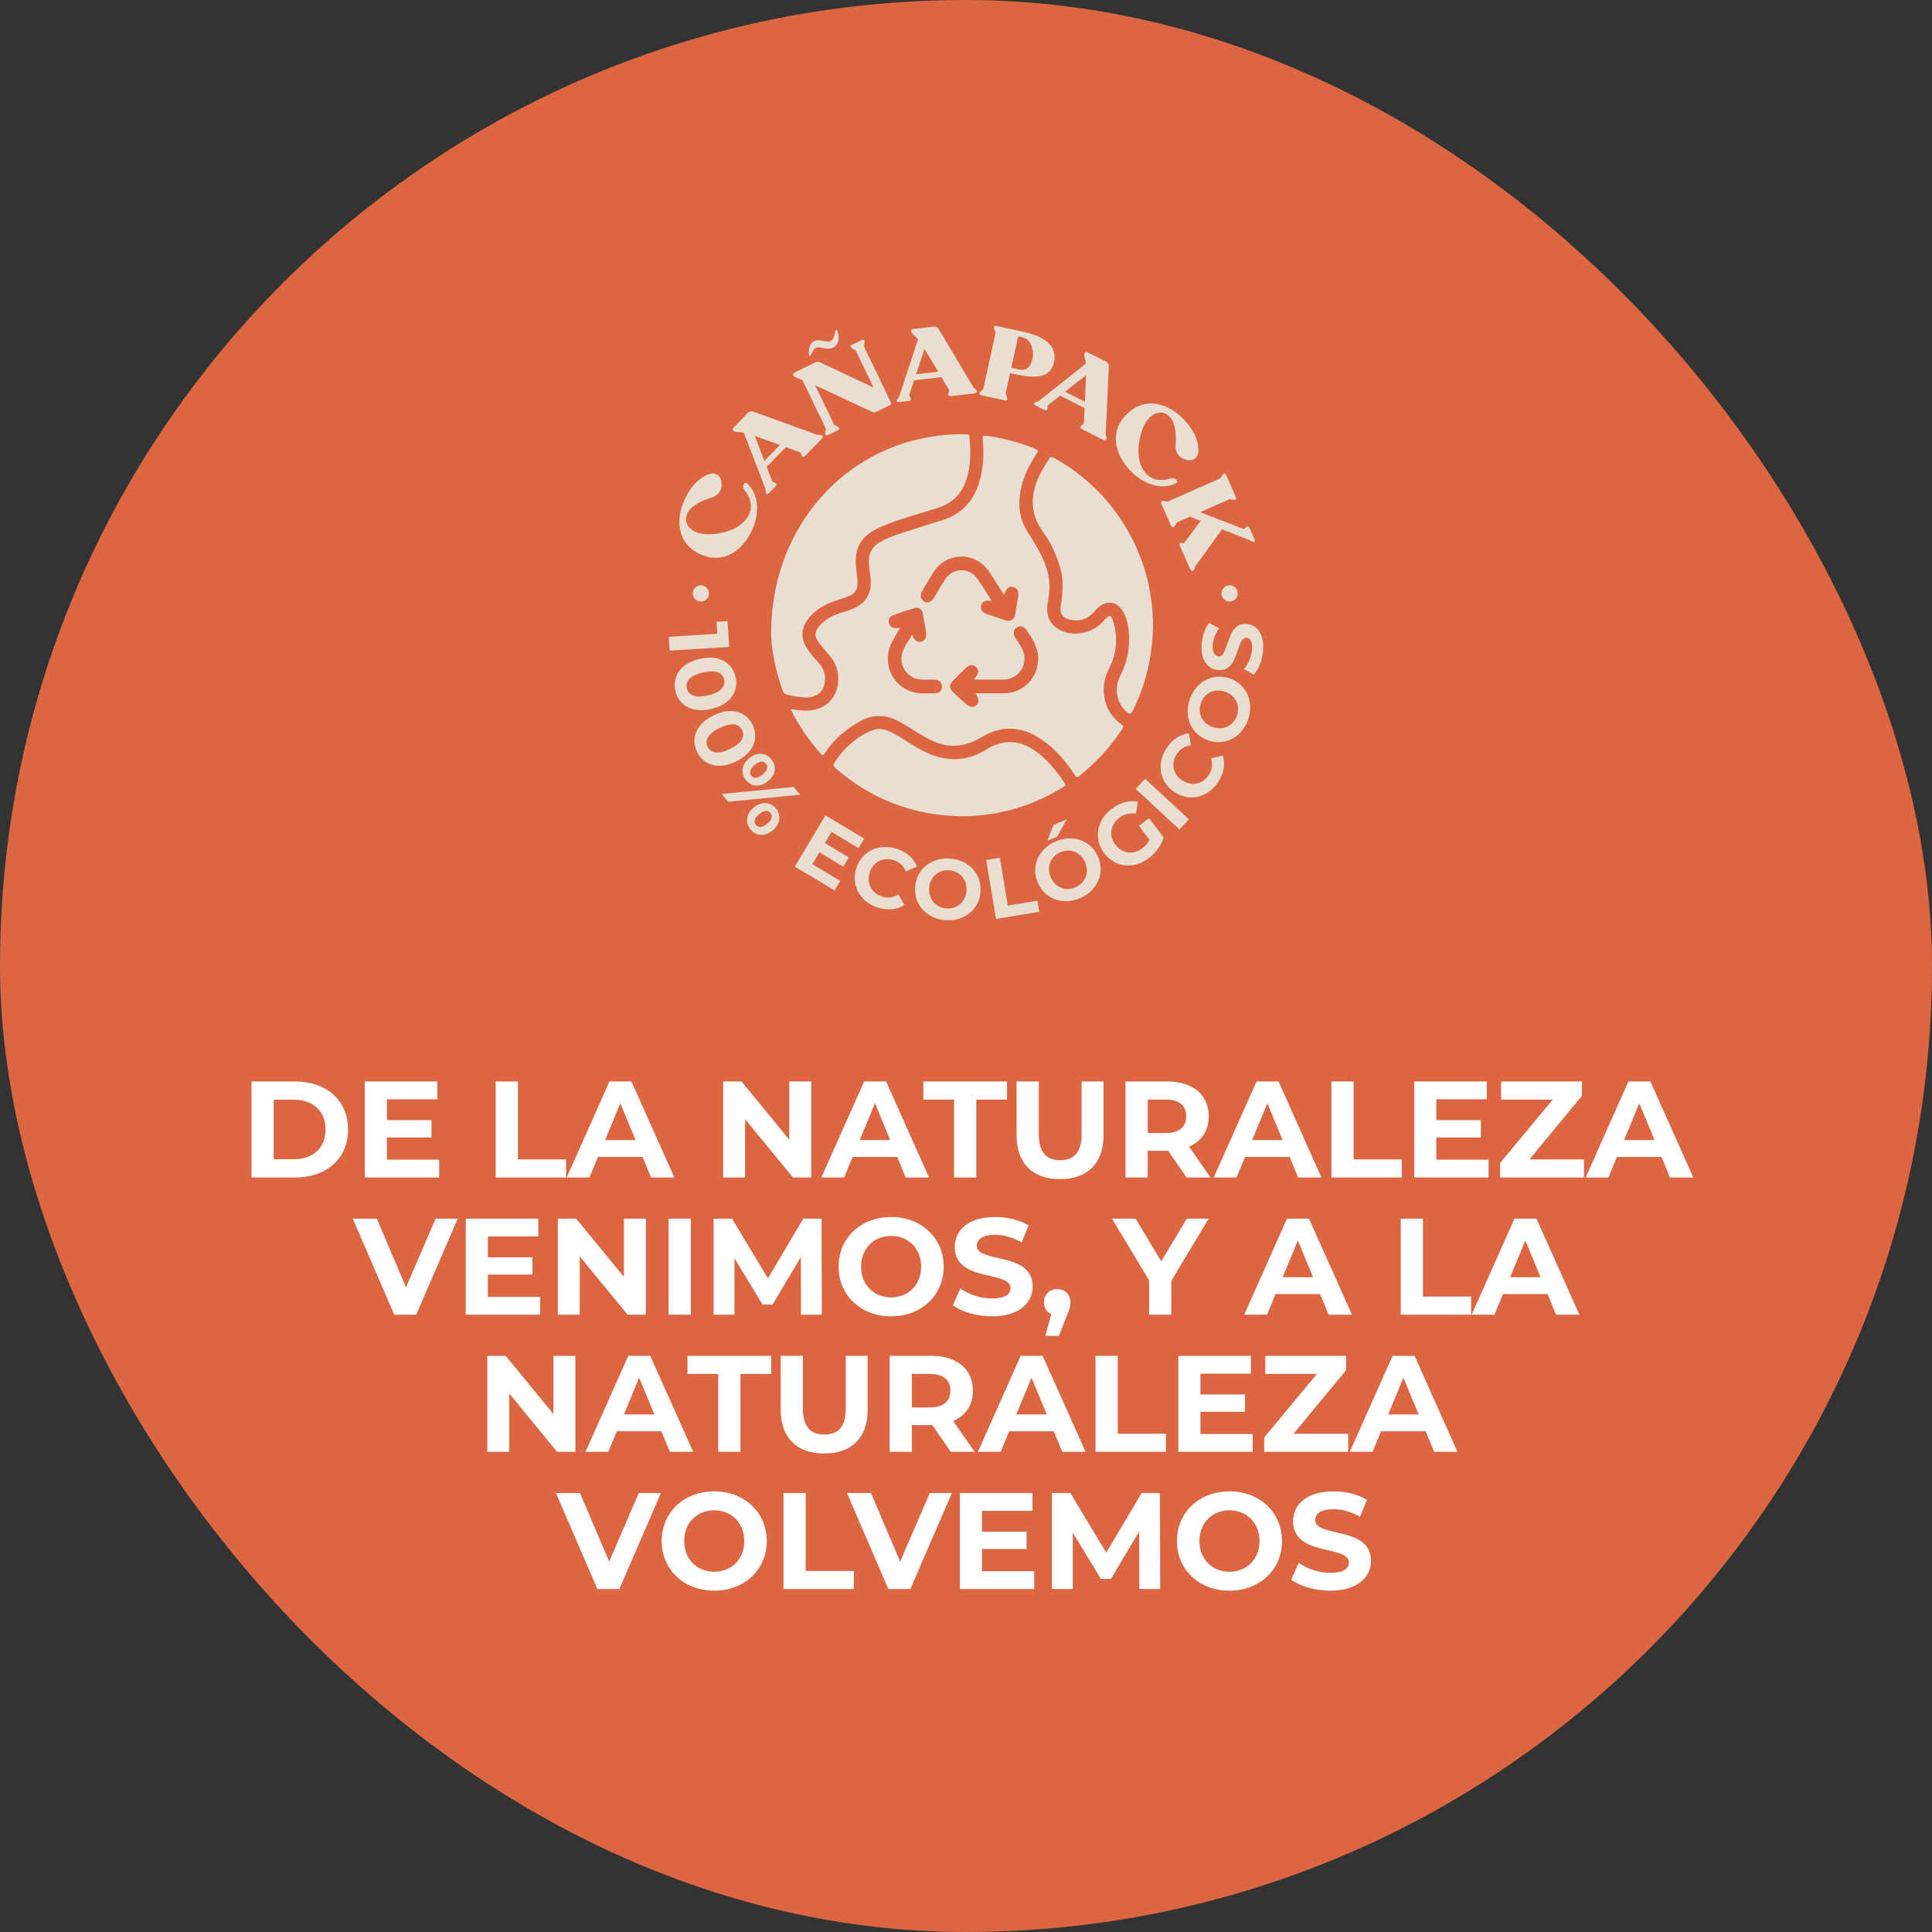
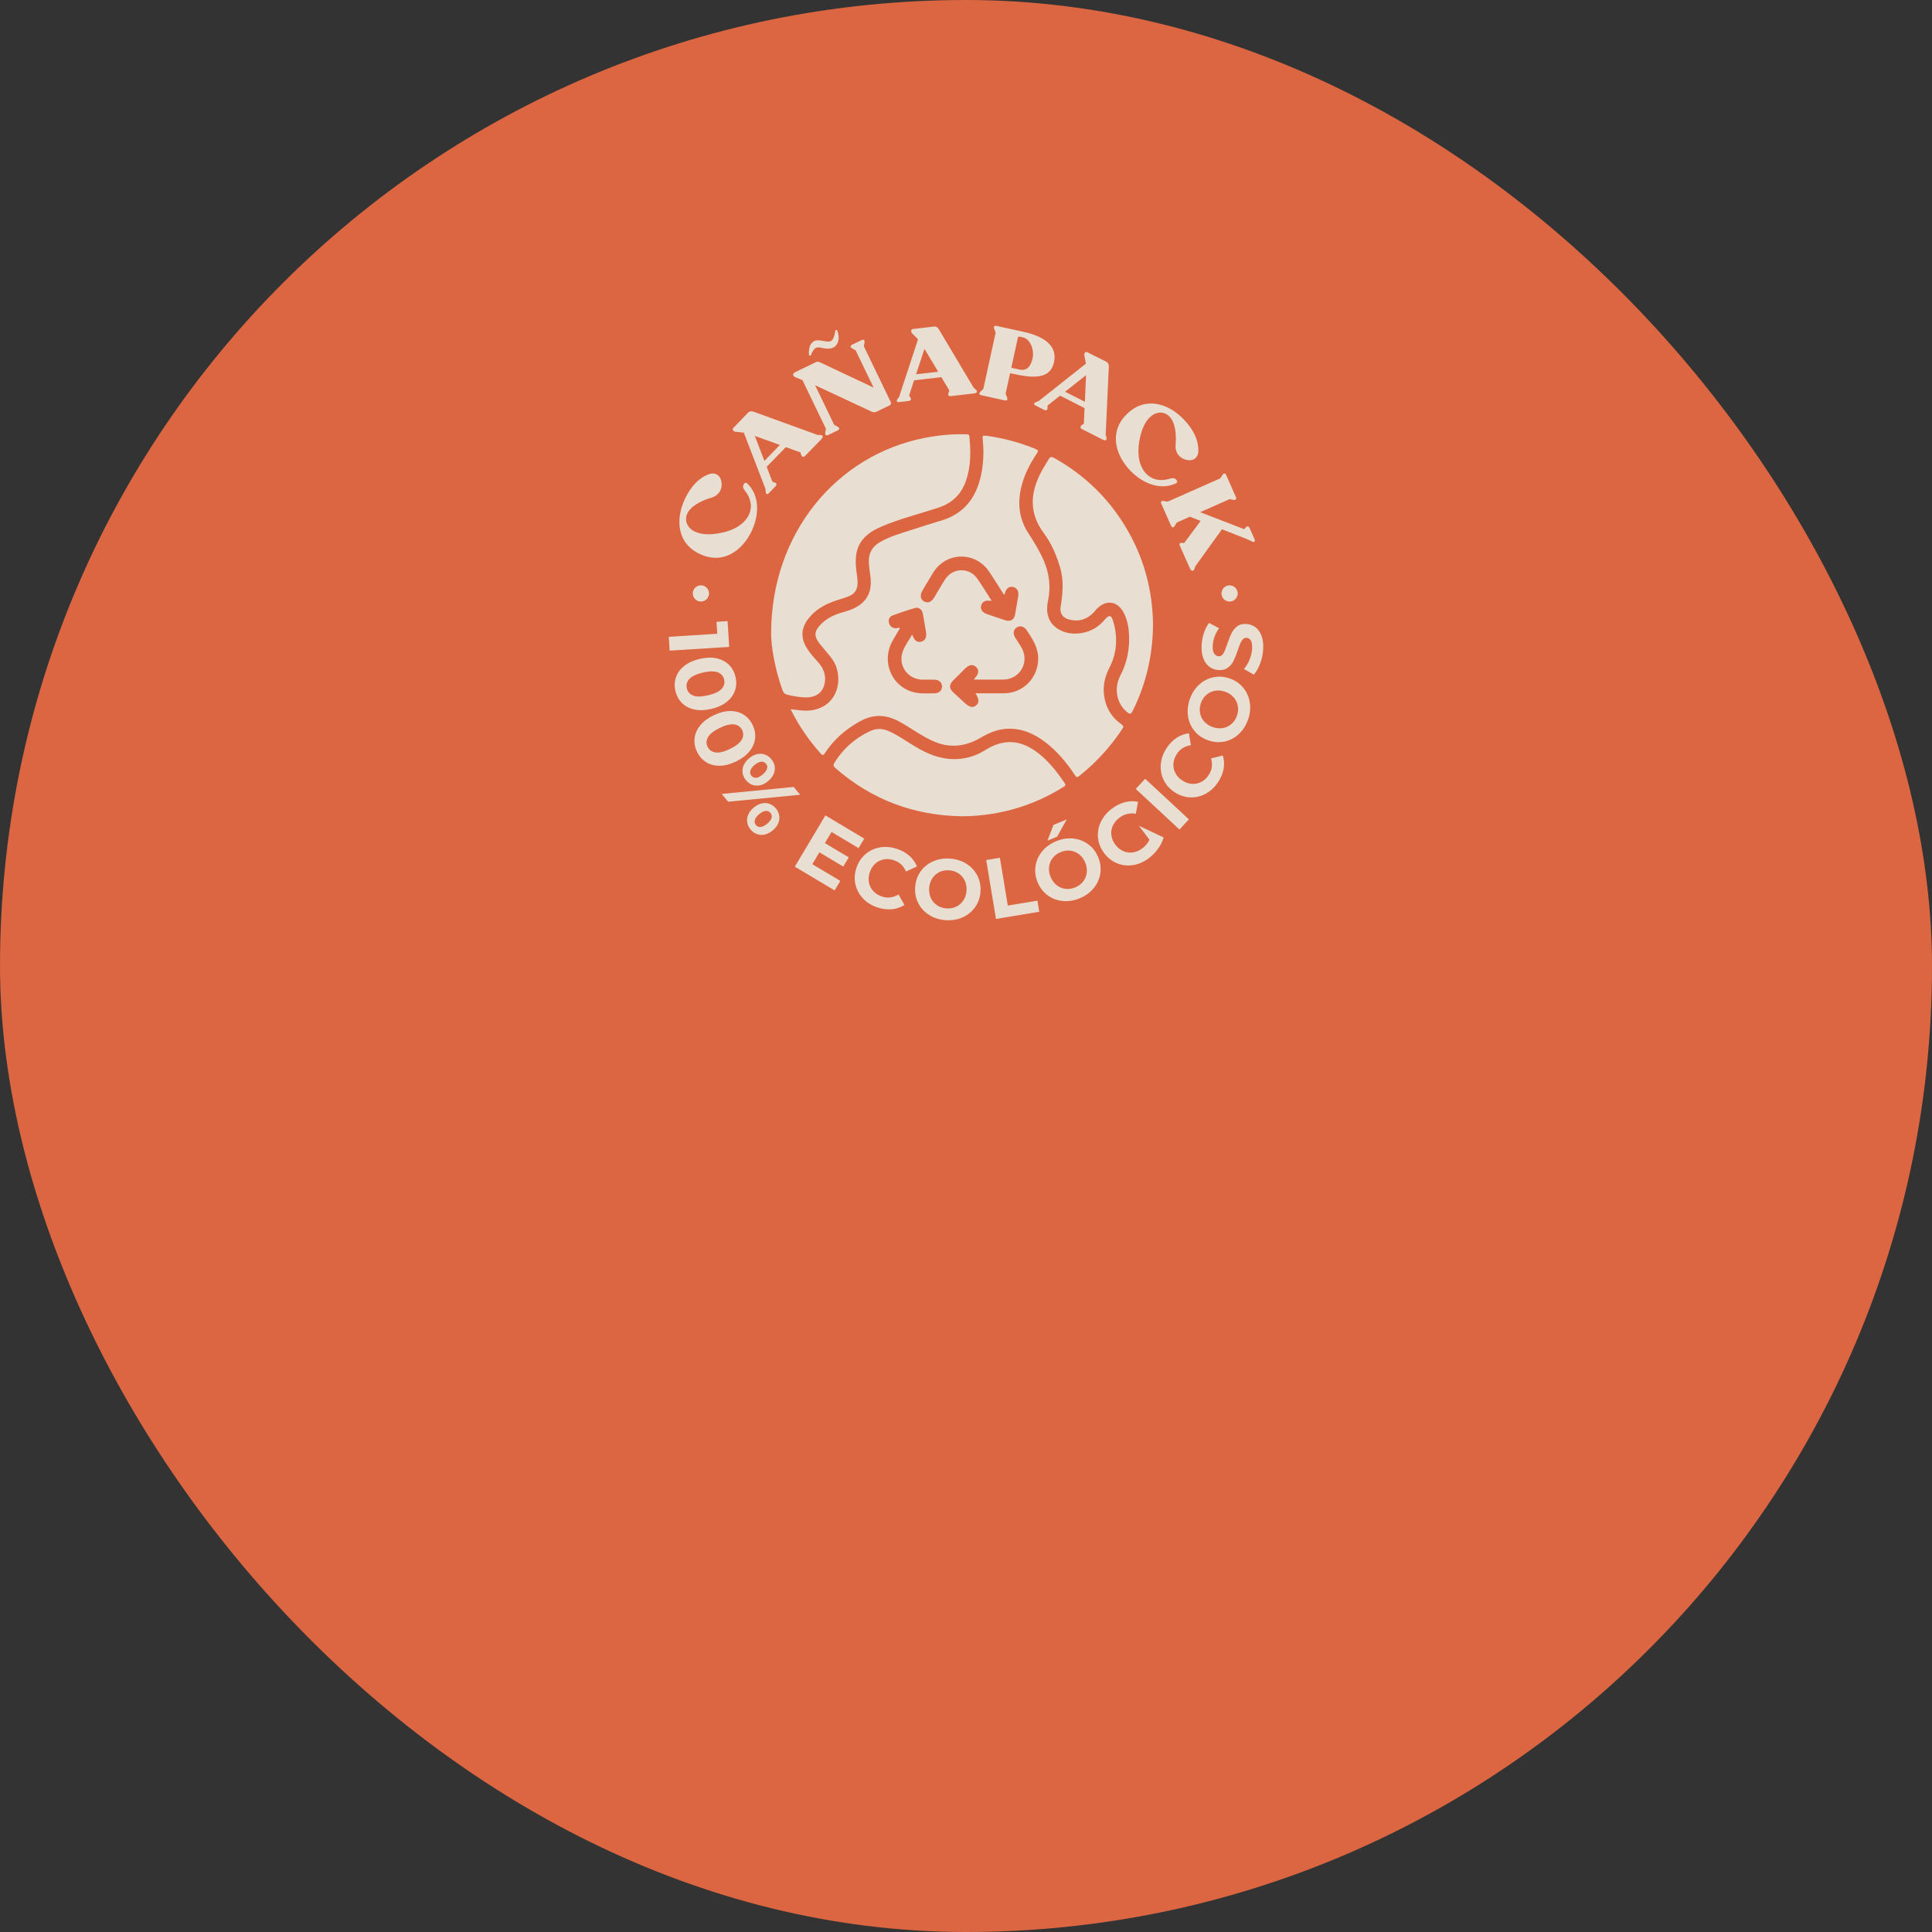
<svg xmlns="http://www.w3.org/2000/svg" width="338" height="338" viewBox="0 0 338 338" fill="none">
  <rect x="0" y="0" width="338" height="338" fill="#333333" stroke="none" />
  <g clip-path="url(#clip0_754_2581)">
    <rect width="338" height="338" rx="169" fill="#DB6641" />
    <g clip-path="url(#clip1_754_2581)">
      <path d="M127.571 113.175L117.152 113.829L117 111.409L125.485 110.876L125.352 108.786L127.286 108.664L127.571 113.175Z" fill="#E9DED2" />
      <path d="M118.257 118.489C118.517 117.73 118.996 117.07 119.695 116.509C120.395 115.948 121.291 115.539 122.385 115.279C123.479 115.02 124.464 114.983 125.341 115.169C126.217 115.355 126.942 115.728 127.515 116.292C128.087 116.853 128.473 117.556 128.673 118.402C128.874 119.245 128.845 120.049 128.586 120.808C128.327 121.567 127.847 122.227 127.148 122.788C126.449 123.35 125.552 123.762 124.458 124.021C123.364 124.281 122.38 124.317 121.503 124.131C120.626 123.945 119.901 123.573 119.329 123.011C118.756 122.45 118.37 121.747 118.17 120.901C117.97 120.058 117.998 119.254 118.257 118.495V118.489ZM121.303 121.697C121.917 121.925 122.783 121.905 123.894 121.64C125.008 121.375 125.786 121.003 126.234 120.523C126.683 120.041 126.832 119.491 126.686 118.87C126.539 118.258 126.158 117.838 125.544 117.612C124.929 117.384 124.063 117.403 122.952 117.666C121.838 117.931 121.06 118.303 120.612 118.783C120.163 119.265 120.014 119.809 120.158 120.422C120.304 121.042 120.688 121.468 121.303 121.694V121.697Z" fill="#E9DED2" />
      <path d="M121.517 129.158C121.607 128.36 121.935 127.612 122.496 126.915C123.06 126.216 123.846 125.623 124.859 125.135C125.871 124.647 126.824 124.399 127.721 124.393C128.617 124.388 129.404 124.597 130.086 125.022C130.766 125.448 131.293 126.052 131.671 126.833C132.049 127.615 132.193 128.405 132.1 129.203C132.009 130.001 131.682 130.749 131.121 131.446C130.557 132.142 129.771 132.738 128.758 133.226C127.746 133.714 126.793 133.962 125.896 133.967C125 133.973 124.21 133.764 123.53 133.338C122.851 132.912 122.324 132.309 121.946 131.527C121.568 130.746 121.424 129.956 121.514 129.158H121.517ZM125.18 131.637C125.831 131.728 126.672 131.525 127.701 131.028C128.73 130.532 129.412 130.001 129.748 129.434C130.081 128.867 130.112 128.298 129.833 127.722C129.559 127.155 129.097 126.828 128.448 126.738C127.797 126.647 126.956 126.85 125.927 127.347C124.898 127.843 124.216 128.376 123.88 128.941C123.547 129.508 123.516 130.072 123.787 130.639C124.063 131.214 124.529 131.547 125.18 131.637Z" fill="#E9DED2" />
      <path d="M138.85 137.674L139.992 139.039L127.396 140.261L126.254 138.896L138.85 137.674ZM129.917 134.566C130.007 133.86 130.385 133.226 131.056 132.664C131.727 132.103 132.418 131.838 133.129 131.874C133.839 131.911 134.44 132.221 134.934 132.811C135.427 133.401 135.627 134.047 135.534 134.749C135.441 135.451 135.06 136.083 134.389 136.645C133.718 137.206 133.03 137.471 132.322 137.44C131.615 137.409 131.014 137.099 130.521 136.509C130.027 135.92 129.827 135.271 129.914 134.566H129.917ZM130.721 143.869C130.648 143.417 130.707 142.966 130.901 142.518C131.096 142.069 131.414 141.657 131.857 141.288C132.3 140.918 132.76 140.676 133.236 140.563C133.713 140.45 134.167 140.47 134.598 140.622C135.029 140.774 135.407 141.042 135.726 141.423C136.219 142.013 136.42 142.659 136.332 143.367C136.242 144.072 135.861 144.707 135.193 145.268C134.522 145.829 133.831 146.092 133.12 146.058C132.41 146.024 131.806 145.711 131.313 145.121C130.994 144.738 130.797 144.32 130.721 143.869ZM132.294 136.069C132.633 136.041 133.01 135.849 133.431 135.496C133.851 135.147 134.105 134.805 134.192 134.478C134.279 134.151 134.217 133.855 133.997 133.595C133.786 133.341 133.51 133.231 133.163 133.259C132.819 133.288 132.438 133.474 132.026 133.821C131.615 134.165 131.364 134.506 131.276 134.839C131.186 135.175 131.248 135.468 131.46 135.719C131.677 135.979 131.956 136.094 132.294 136.066V136.069ZM133.089 144.676C133.431 144.642 133.808 144.453 134.22 144.109C134.632 143.764 134.883 143.426 134.976 143.096C135.069 142.766 135.007 142.47 134.787 142.21C134.575 141.959 134.299 141.843 133.958 141.872C133.617 141.897 133.236 142.086 132.816 142.436C132.396 142.788 132.145 143.13 132.06 143.46C131.976 143.793 132.038 144.083 132.249 144.337C132.466 144.597 132.745 144.712 133.089 144.678V144.676Z" fill="#E9DED2" />
      <path d="M147.008 154.114L146.015 155.779L139.05 151.621L144.402 142.653L151.198 146.712L150.205 148.377L145.476 145.553L144.315 147.499L148.491 149.993L147.526 151.607L143.35 149.113L142.113 151.189L147.008 154.111V154.114Z" fill="#E9DED2" />
      <path d="M151.006 157.211C150.329 156.503 149.881 155.685 149.664 154.752C149.446 153.818 149.497 152.859 149.819 151.877C150.137 150.893 150.659 150.086 151.384 149.46C152.105 148.831 152.949 148.43 153.913 148.258C154.877 148.086 155.87 148.165 156.893 148.498C157.756 148.777 158.486 149.183 159.087 149.714C159.685 150.244 160.13 150.867 160.421 151.589L158.498 152.47C158.075 151.477 157.367 150.817 156.372 150.492C155.754 150.292 155.162 150.247 154.59 150.36C154.017 150.472 153.518 150.726 153.092 151.121C152.667 151.516 152.351 152.021 152.153 152.636C151.953 153.251 151.911 153.843 152.024 154.413C152.136 154.983 152.393 155.482 152.788 155.908C153.185 156.334 153.69 156.647 154.308 156.848C155.303 157.172 156.265 157.051 157.195 156.484L158.233 158.326C157.57 158.749 156.84 158.997 156.039 159.073C155.238 159.147 154.406 159.045 153.543 158.766C152.528 158.436 151.682 157.917 151.003 157.211H151.006Z" fill="#E9DED2" />
      <path d="M162.564 160.08C161.727 159.553 161.089 158.865 160.652 158.013C160.215 157.161 160.035 156.221 160.105 155.2C160.176 154.179 160.486 153.274 161.036 152.489C161.586 151.705 162.31 151.11 163.213 150.704C164.115 150.298 165.11 150.131 166.193 150.207C167.279 150.284 168.237 150.583 169.069 151.11C169.901 151.638 170.538 152.326 170.981 153.178C171.421 154.03 171.607 154.969 171.536 155.99C171.466 157.011 171.153 157.914 170.6 158.698C170.045 159.482 169.32 160.078 168.423 160.484C167.527 160.89 166.534 161.056 165.449 160.98C164.363 160.904 163.401 160.605 162.564 160.078V160.08ZM167.293 158.619C167.809 158.371 168.229 158.004 168.547 157.516C168.866 157.031 169.047 156.464 169.092 155.818C169.137 155.172 169.035 154.588 168.784 154.064C168.536 153.539 168.172 153.116 167.693 152.8C167.214 152.484 166.667 152.303 166.052 152.261C165.434 152.219 164.868 152.32 164.352 152.568C163.836 152.817 163.416 153.183 163.1 153.671C162.781 154.157 162.601 154.724 162.556 155.37C162.51 156.016 162.612 156.599 162.86 157.124C163.108 157.649 163.472 158.072 163.951 158.388C164.431 158.704 164.978 158.884 165.595 158.927C166.213 158.969 166.779 158.867 167.295 158.616L167.293 158.619Z" fill="#E9DED2" />
      <path d="M172.537 150.464L174.928 150.066L176.316 158.427L181.495 157.567L181.817 159.511L174.246 160.769L172.537 150.467V150.464Z" fill="#E9DED2" />
      <path d="M185.908 157.629C184.924 157.53 184.045 157.197 183.275 156.628C182.505 156.058 181.924 155.299 181.535 154.354C181.143 153.409 181.019 152.461 181.163 151.513C181.307 150.566 181.69 149.711 182.319 148.944C182.948 148.179 183.763 147.587 184.769 147.172C185.773 146.757 186.766 146.599 187.747 146.698C188.728 146.8 189.605 147.133 190.381 147.7C191.156 148.267 191.737 149.025 192.129 149.97C192.521 150.918 192.642 151.866 192.495 152.814C192.349 153.762 191.962 154.619 191.339 155.384C190.716 156.148 189.901 156.738 188.897 157.152C187.894 157.567 186.898 157.728 185.911 157.629H185.908ZM184.301 144.315L186.625 143.355L184.941 146.377L183.255 147.073L184.301 144.315ZM189.495 154.219C189.848 153.764 190.059 153.251 190.127 152.673C190.194 152.095 190.107 151.508 189.859 150.91C189.614 150.312 189.261 149.832 188.804 149.474C188.348 149.113 187.834 148.898 187.265 148.828C186.695 148.757 186.126 148.839 185.553 149.076C184.981 149.313 184.518 149.657 184.166 150.109C183.813 150.563 183.602 151.076 183.534 151.654C183.464 152.233 183.554 152.819 183.802 153.418C184.047 154.016 184.4 154.495 184.857 154.853C185.314 155.214 185.827 155.429 186.396 155.499C186.966 155.57 187.535 155.488 188.108 155.251C188.68 155.014 189.143 154.67 189.495 154.219Z" fill="#E9DED2" />
-       <path d="M199.252 144.472L201.017 143.133L203.577 146.506C203.382 147.192 203.058 147.849 202.599 148.484C202.142 149.118 201.612 149.666 201.005 150.123C200.14 150.78 199.221 151.186 198.251 151.344C197.281 151.499 196.35 151.401 195.459 151.045C194.571 150.69 193.812 150.1 193.189 149.276C192.563 148.453 192.199 147.564 192.098 146.611C191.996 145.657 192.154 144.732 192.572 143.832C192.992 142.932 193.637 142.151 194.512 141.488C195.242 140.932 195.998 140.551 196.781 140.346C197.563 140.14 198.335 140.114 199.094 140.275L198.719 142.357C197.647 142.185 196.691 142.416 195.851 143.056C195.318 143.46 194.929 143.931 194.684 144.467C194.438 145.003 194.354 145.559 194.43 146.14C194.506 146.718 194.743 147.271 195.14 147.793C195.532 148.306 195.995 148.678 196.533 148.91C197.069 149.138 197.63 149.212 198.208 149.127C198.789 149.042 199.342 148.8 199.866 148.402C200.422 147.979 200.833 147.48 201.098 146.904L199.249 144.467L199.252 144.472Z" fill="#E9DED2" />
+       <path d="M199.252 144.472L203.577 146.506C203.382 147.192 203.058 147.849 202.599 148.484C202.142 149.118 201.612 149.666 201.005 150.123C200.14 150.78 199.221 151.186 198.251 151.344C197.281 151.499 196.35 151.401 195.459 151.045C194.571 150.69 193.812 150.1 193.189 149.276C192.563 148.453 192.199 147.564 192.098 146.611C191.996 145.657 192.154 144.732 192.572 143.832C192.992 142.932 193.637 142.151 194.512 141.488C195.242 140.932 195.998 140.551 196.781 140.346C197.563 140.14 198.335 140.114 199.094 140.275L198.719 142.357C197.647 142.185 196.691 142.416 195.851 143.056C195.318 143.46 194.929 143.931 194.684 144.467C194.438 145.003 194.354 145.559 194.43 146.14C194.506 146.718 194.743 147.271 195.14 147.793C195.532 148.306 195.995 148.678 196.533 148.91C197.069 149.138 197.63 149.212 198.208 149.127C198.789 149.042 199.342 148.8 199.866 148.402C200.422 147.979 200.833 147.48 201.098 146.904L199.249 144.467L199.252 144.472Z" fill="#E9DED2" />
      <path d="M198.693 138.021L200.343 136.244L207.995 143.347L206.346 145.124L198.693 138.021Z" fill="#E9DED2" />
      <path d="M210.956 138.85C210.096 139.319 209.188 139.536 208.232 139.502C207.276 139.468 206.366 139.166 205.5 138.599C204.634 138.032 203.994 137.319 203.577 136.455C203.16 135.592 202.996 134.676 203.081 133.699C203.165 132.723 203.504 131.784 204.093 130.884C204.589 130.125 205.173 129.525 205.838 129.085C206.507 128.644 207.226 128.379 207.998 128.289L208.345 130.377C207.276 130.523 206.453 131.034 205.881 131.911C205.525 132.455 205.328 133.017 205.286 133.598C205.243 134.179 205.359 134.726 205.627 135.243C205.895 135.759 206.301 136.193 206.842 136.546C207.384 136.901 207.945 137.096 208.523 137.135C209.104 137.175 209.651 137.059 210.167 136.788C210.683 136.518 211.117 136.111 211.472 135.567C212.045 134.69 212.18 133.731 211.878 132.684L213.928 132.165C214.162 132.915 214.213 133.685 214.075 134.478C213.937 135.271 213.621 136.046 213.125 136.805C212.541 137.7 211.819 138.379 210.959 138.85H210.956Z" fill="#E9DED2" />
      <path d="M216.739 128.416C216.015 129.09 215.183 129.527 214.247 129.728C213.311 129.928 212.358 129.863 211.39 129.53C210.423 129.197 209.628 128.664 209.013 127.931C208.399 127.197 208.01 126.343 207.852 125.364C207.694 124.385 207.79 123.384 208.142 122.354C208.495 121.324 209.033 120.475 209.755 119.807C210.477 119.138 211.309 118.698 212.248 118.495C213.187 118.289 214.14 118.351 215.107 118.684C216.074 119.017 216.866 119.553 217.481 120.289C218.096 121.028 218.482 121.883 218.643 122.856C218.803 123.829 218.708 124.831 218.355 125.857C218.003 126.887 217.464 127.739 216.739 128.413V128.416ZM216.551 123.471C216.443 122.907 216.198 122.408 215.809 121.976C215.423 121.542 214.924 121.22 214.312 121.011C213.7 120.802 213.108 120.749 212.535 120.853C211.963 120.958 211.464 121.2 211.032 121.581C210.604 121.962 210.288 122.444 210.088 123.028C209.888 123.612 209.84 124.188 209.947 124.752C210.054 125.316 210.299 125.815 210.688 126.247C211.075 126.681 211.577 127.003 212.186 127.211C212.797 127.42 213.39 127.474 213.959 127.369C214.529 127.265 215.031 127.022 215.462 126.642C215.891 126.261 216.207 125.778 216.407 125.195C216.607 124.611 216.655 124.035 216.548 123.471H216.551Z" fill="#E9DED2" />
      <path d="M220.397 116.258C220.1 117.006 219.751 117.598 219.35 118.03L217.619 117.037C217.988 116.622 218.301 116.114 218.561 115.519C218.817 114.921 218.975 114.317 219.035 113.7C219.099 113.014 219.049 112.498 218.877 112.151C218.705 111.804 218.451 111.612 218.115 111.581C217.867 111.559 217.653 111.635 217.472 111.812C217.289 111.99 217.134 112.227 217.007 112.52C216.88 112.814 216.731 113.214 216.562 113.719C216.297 114.495 216.046 115.13 215.809 115.618C215.572 116.106 215.228 116.512 214.777 116.834C214.326 117.155 213.753 117.285 213.062 117.217C212.459 117.158 211.929 116.944 211.469 116.568C211.012 116.193 210.671 115.663 210.446 114.975C210.223 114.286 210.155 113.465 210.248 112.512C210.313 111.846 210.454 111.203 210.674 110.582C210.894 109.962 211.176 109.429 211.517 108.98L213.271 109.903C212.634 110.814 212.27 111.75 212.177 112.715C212.112 113.389 212.174 113.9 212.36 114.244C212.546 114.588 212.817 114.777 213.175 114.811C213.53 114.845 213.815 114.684 214.024 114.329C214.233 113.973 214.458 113.42 214.701 112.673C214.966 111.897 215.217 111.265 215.454 110.774C215.69 110.286 216.029 109.88 216.469 109.556C216.909 109.231 217.475 109.104 218.169 109.172C218.764 109.228 219.288 109.448 219.748 109.826C220.205 110.207 220.546 110.743 220.769 111.437C220.991 112.131 221.056 112.952 220.966 113.905C220.887 114.729 220.698 115.516 220.402 116.264L220.397 116.258Z" fill="#E9DED2" />
      <path d="M196.192 126.712C194.495 125.528 193.502 123.9 193.184 121.846C192.91 120.069 193.265 118.425 194.077 116.845C195.403 114.269 195.577 111.57 194.791 108.814C194.424 107.533 194.069 107.477 193.22 108.467C192.166 109.7 190.854 110.484 189.256 110.746C187.846 110.977 186.475 110.834 185.221 110.106C183.543 109.13 182.869 107.406 183.34 105.178C183.859 102.724 183.599 100.377 182.604 98.08C181.857 96.357 180.87 94.774 179.86 93.203C178.326 90.811 178.016 88.21 178.614 85.471C179.107 83.212 180.131 81.192 181.42 79.296C181.702 78.882 181.64 78.746 181.194 78.56C178.501 77.443 175.715 76.687 172.834 76.278C171.852 76.14 171.847 76.159 171.943 77.118C172.151 79.186 172.047 81.243 171.599 83.271C170.727 87.206 168.539 89.962 164.546 91.11C162.984 91.559 161.436 92.066 159.891 92.571C157.892 93.223 155.848 93.759 153.998 94.811C152.644 95.581 151.959 96.707 152.004 98.286C152.027 99.082 152.134 99.863 152.25 100.645C152.704 103.714 151.542 105.688 148.626 106.743C148.11 106.93 147.574 107.071 147.05 107.234C145.75 107.638 144.56 108.241 143.601 109.226C142.42 110.442 142.372 111.31 143.418 112.639C144.129 113.544 144.924 114.385 145.595 115.316C147.69 118.23 146.85 123.68 141.797 124.286C140.666 124.422 139.555 124.21 138.314 124.075C139.741 126.955 141.489 129.485 143.554 131.807C143.943 132.244 144.078 132.117 144.349 131.708C145.908 129.336 147.986 127.55 150.476 126.179C152.771 124.915 154.976 124.98 157.246 126.196C158.896 127.082 160.41 128.185 162.054 129.073C163.325 129.759 164.648 130.3 166.109 130.43C168.125 130.608 169.943 130.027 171.652 129.017C172.944 128.253 174.294 127.669 175.808 127.53C178.555 127.276 180.878 128.292 182.987 129.931C185.018 131.508 186.63 133.465 188.049 135.592C188.243 135.886 188.351 136.12 188.782 135.779C191.757 133.415 194.289 130.656 196.373 127.48C196.629 127.087 196.516 126.955 196.184 126.724L196.192 126.712ZM163.517 121.288C162.474 121.291 161.411 121.378 160.39 121.214C156.217 120.543 154.06 115.973 156.101 112.213C156.524 111.432 156.995 110.678 157.46 109.886C157.13 109.742 156.961 109.914 156.764 109.911C156.144 109.903 155.707 109.607 155.537 109.017C155.374 108.45 155.566 107.908 156.107 107.702C157.401 107.206 158.718 106.757 160.052 106.371C160.734 106.174 161.309 106.628 161.45 107.37C161.651 108.419 161.811 109.474 161.997 110.526C162.164 111.471 161.885 112.064 161.16 112.264C160.472 112.456 159.947 112.064 159.589 111.014C159 112.047 158.295 112.938 157.923 113.999C157.063 116.444 158.82 118.882 161.419 118.904C162.116 118.91 162.812 118.893 163.509 118.91C164.312 118.927 164.823 119.423 164.803 120.134C164.786 120.811 164.284 121.288 163.517 121.291V121.288ZM165.35 101.35C164.67 102.391 164.07 103.48 163.427 104.543C162.945 105.341 162.282 105.584 161.642 105.206C161.01 104.834 160.903 104.126 161.377 103.322C161.983 102.295 162.587 101.265 163.21 100.25C165.514 96.49 170.657 96.396 173.093 100.075C173.956 101.378 174.785 102.704 175.574 103.934C175.729 104.035 175.755 104.018 175.769 103.948C175.972 103 176.482 102.546 177.19 102.678C177.954 102.822 178.29 103.457 178.121 104.413C177.937 105.44 177.779 106.473 177.588 107.499C177.416 108.425 176.795 108.803 175.89 108.515C174.802 108.171 173.725 107.796 172.645 107.423C171.849 107.15 171.472 106.574 171.649 105.931C171.833 105.265 172.408 104.975 173.245 105.119C173.29 105.127 173.338 105.104 173.471 105.085C172.608 103.745 171.83 102.442 170.958 101.206C169.56 99.22 166.684 99.302 165.347 101.353L165.35 101.35ZM175.653 121.291C173.995 121.302 172.334 121.291 170.643 121.291C171.305 122.286 171.345 122.887 170.806 123.37C170.228 123.889 169.636 123.767 168.736 122.938C168.096 122.348 167.451 121.762 166.813 121.166C166.007 120.413 166.001 119.818 166.797 119.011C167.479 118.32 168.167 117.635 168.855 116.952C169.546 116.267 170.197 116.174 170.747 116.676C171.322 117.2 171.263 117.841 170.572 118.625C170.527 118.676 170.493 118.738 170.383 118.896C172.16 118.896 173.826 118.904 175.49 118.896C178.411 118.879 180.156 115.906 178.738 113.344C178.403 112.735 177.991 112.171 177.627 111.578C177.17 110.831 177.28 110.134 177.901 109.756C178.493 109.395 179.164 109.584 179.623 110.264C180.667 111.818 181.688 113.364 181.628 115.372C181.532 118.681 178.955 121.268 175.65 121.291H175.653Z" fill="#E9DED2" />
      <path d="M134.905 110.76C134.928 93.367 146.291 79.57 161.913 76.58C164.247 76.134 166.61 75.908 168.993 75.979C169.278 75.987 169.56 75.936 169.599 76.379C169.842 78.975 169.873 81.553 169.013 84.063C168.198 86.447 166.61 88.013 164.191 88.811C160.895 89.897 157.511 90.726 154.308 92.083C153.132 92.582 152.012 93.189 151.138 94.148C149.681 95.745 149.579 97.685 149.802 99.694C149.889 100.478 150.05 101.254 150.033 102.052C150.013 103.13 149.534 103.897 148.541 104.295C147.808 104.588 147.05 104.814 146.297 105.056C144.337 105.688 142.603 106.659 141.345 108.34C140.195 109.88 140.062 111.491 141.03 113.178C141.571 114.123 142.29 114.929 143.02 115.722C144.117 116.912 144.642 118.258 144.188 119.872C143.765 121.381 142.473 122.137 140.559 121.999C139.603 121.931 138.661 121.781 137.728 121.536C137.274 121.417 137.057 121.195 136.904 120.769C135.585 117.076 134.914 113.274 134.902 110.76H134.905Z" fill="#E9DED2" />
      <path d="M201.716 109.245C201.688 114.622 200.512 119.615 198.177 124.34C197.881 124.938 197.675 124.997 197.159 124.574C195.388 123.127 194.824 120.45 195.989 118.221C197.168 115.965 197.644 113.587 197.526 111.07C197.461 109.722 197.224 108.399 196.587 107.189C195.51 105.147 193.572 104.85 191.923 106.472C191.717 106.673 191.553 106.912 191.356 107.124C190.144 108.416 188.672 108.825 186.969 108.365C185.922 108.083 185.373 107.259 185.545 106.204C185.922 103.894 186.148 101.601 185.468 99.293C184.831 97.132 183.946 95.065 182.615 93.279C179.925 89.674 180.258 86.066 182.26 82.365C182.623 81.691 183.058 81.056 183.438 80.391C183.692 79.942 183.926 79.841 184.436 80.125C189.591 83.014 193.733 86.96 196.809 92.001C200.061 97.324 201.654 103.127 201.716 109.248V109.245Z" fill="#E9DED2" />
      <path d="M168.274 142.808C159.874 142.673 152.478 139.903 146.136 134.36C145.772 134.044 145.736 133.821 145.99 133.417C147.523 130.972 149.579 129.141 152.196 127.917C153.301 127.401 154.361 127.426 155.455 127.897C156.829 128.487 158.05 129.338 159.313 130.123C161.027 131.189 162.784 132.162 164.791 132.577C167.507 133.141 170.098 132.661 172.391 131.212C176.175 128.822 179.384 129.733 182.347 132.351C183.887 133.711 185.125 135.327 186.272 137.02C186.475 137.319 186.413 137.446 186.126 137.626C182.282 140.044 178.129 141.632 173.648 142.362C171.872 142.653 170.081 142.802 168.277 142.808H168.274Z" fill="#E9DED2" />
      <path d="M120.248 89.838C119.634 91.161 120.347 92.439 121.582 93.011C122.64 93.505 124.159 93.652 126.277 93.2C128.553 92.735 130.312 91.581 131.034 90.027C131.623 88.757 131.468 87.246 130.216 85.697C129.999 85.423 129.945 85.076 130.078 84.794C130.086 84.777 130.095 84.757 130.103 84.741C130.278 84.413 130.478 84.442 130.602 84.501C130.673 84.535 130.727 84.557 130.78 84.628C132.937 86.769 132.808 90.097 131.536 92.834C129.954 96.239 126.59 98.859 122.462 96.938C118.354 95.025 118.207 90.774 119.789 87.367C120.798 85.198 122.155 83.66 124.024 82.963C124.515 82.783 124.94 82.788 125.33 82.969C126.283 83.412 126.455 84.887 126.043 85.77C125.755 86.388 125.203 86.839 124.503 87.051C122.761 87.57 120.88 88.475 120.248 89.835V89.838Z" fill="#E9DED2" />
      <path d="M140.048 79.158L137.477 78.23L134.127 81.674L135.139 84.289L135.458 84.382C135.596 84.436 135.692 84.475 135.748 84.529C135.901 84.678 135.878 84.87 135.661 85.093L134.522 86.264C134.333 86.458 134.181 86.501 134.071 86.394C134 86.326 133.972 86.216 133.955 86.038L133.921 85.544L130.129 75.688L128.654 75.53C128.53 75.519 128.42 75.466 128.321 75.37C128.141 75.192 128.138 75.028 128.316 74.848L130.879 72.185C131.096 71.962 131.44 71.889 131.742 71.993L143.035 76.092H143.254C143.556 76.083 143.765 76.123 143.861 76.219C144.016 76.368 143.934 76.588 143.624 76.91L140.883 79.728C140.666 79.951 140.474 79.982 140.319 79.832C140.263 79.779 140.22 79.683 140.164 79.544L140.048 79.161V79.158ZM136.439 77.844L132.057 76.267L133.727 80.633L136.439 77.844Z" fill="#E9DED2" />
      <path d="M155.825 70.331C155.952 70.594 155.879 70.802 155.583 70.946L153.358 72.021C153.096 72.148 152.816 72.154 152.549 72.044L142.601 67.403L145.931 74.309L146.551 74.656C146.672 74.726 146.748 74.797 146.791 74.884C146.867 75.042 146.785 75.189 146.523 75.316L144.91 76.094C144.648 76.221 144.481 76.193 144.405 76.035C144.363 75.948 144.357 75.843 144.374 75.705L144.49 75.003L140.39 66.501L139.29 66.058C139.022 65.951 138.85 65.815 138.783 65.677C138.673 65.448 138.833 65.243 139.254 65.039L142.775 63.341C142.967 63.248 143.176 63.276 143.359 63.341L152.831 67.801L149.695 61.299L149.075 60.952C148.953 60.881 148.877 60.811 148.835 60.724C148.759 60.566 148.841 60.419 149.103 60.292L150.716 59.513C150.978 59.386 151.144 59.415 151.22 59.573C151.263 59.66 151.271 59.764 151.251 59.903L151.139 60.605L155.831 70.334L155.825 70.331Z" fill="#E9DED2" />
      <path d="M166.094 68.334L164.69 65.987L159.916 66.534L159.048 69.2L159.237 69.474C159.31 69.604 159.361 69.694 159.369 69.773C159.395 69.984 159.251 70.12 158.943 70.154L157.319 70.34C157.049 70.371 156.905 70.309 156.888 70.154C156.877 70.058 156.925 69.953 157.023 69.804L157.311 69.398L160.607 59.364L159.567 58.309C159.479 58.221 159.426 58.109 159.412 57.973C159.383 57.722 159.485 57.592 159.736 57.564L163.404 57.124C163.714 57.087 164.025 57.248 164.194 57.522L170.346 67.843L170.518 67.979C170.755 68.168 170.891 68.329 170.908 68.464C170.933 68.676 170.73 68.797 170.287 68.848L166.385 69.296C166.075 69.33 165.908 69.234 165.883 69.02C165.874 68.944 165.903 68.842 165.945 68.698L166.097 68.329L166.094 68.334ZM164.132 65.034L161.735 61.039L160.266 65.477L164.132 65.034Z" fill="#E9DED2" />
      <path d="M177.306 65.418L176.716 65.288L175.93 68.882L176.183 69.536C176.234 69.666 176.251 69.77 176.231 69.866C176.195 70.038 176.04 70.103 175.755 70.041L171.708 69.155C171.424 69.093 171.311 68.969 171.348 68.797C171.367 68.701 171.426 68.616 171.528 68.518L172.033 68.03L174.187 58.182L173.93 57.528C173.88 57.398 173.863 57.293 173.882 57.197C173.919 57.025 174.074 56.961 174.359 57.023L179.014 58.041C182.282 58.757 185.08 60.264 184.397 63.381C183.732 66.422 180.627 66.142 177.303 65.415L177.306 65.418ZM178.349 64.65C179.793 64.966 180.385 63.9 180.664 62.628C180.943 61.355 180.348 59.333 178.944 59.023L178.259 58.873L178.084 59.034L176.925 64.337L178.349 64.65Z" fill="#E9DED2" />
      <path d="M189.619 74.128L189.741 71.395L185.458 69.217L183.264 70.96L183.269 71.291C183.261 71.437 183.25 71.542 183.216 71.612C183.12 71.804 182.928 71.838 182.649 71.697L181.191 70.958C180.949 70.834 180.861 70.704 180.932 70.566C180.977 70.478 181.073 70.419 181.239 70.351L181.702 70.171L189.983 63.615L189.696 62.159C189.67 62.038 189.687 61.917 189.749 61.795C189.865 61.57 190.02 61.519 190.245 61.632L193.55 63.288C193.826 63.429 194.001 63.733 193.99 64.058L193.437 76.066L193.505 76.275C193.598 76.563 193.623 76.772 193.561 76.893C193.466 77.085 193.229 77.073 192.831 76.87L189.326 75.09C189.05 74.949 188.962 74.774 189.058 74.582C189.095 74.512 189.171 74.444 189.287 74.348L189.619 74.126V74.128ZM189.8 70.292L190.003 65.638L186.332 68.529L189.8 70.292Z" fill="#E9DED2" />
      <path d="M204.62 72.896C203.611 71.841 202.162 72.044 201.18 72.989C200.337 73.796 199.649 75.158 199.3 77.299C198.908 79.59 199.345 81.649 200.529 82.884C201.499 83.897 202.962 84.298 204.86 83.691C205.193 83.587 205.534 83.663 205.751 83.888C205.765 83.903 205.779 83.917 205.791 83.931C206.033 84.21 205.932 84.388 205.833 84.484C205.776 84.537 205.734 84.577 205.652 84.602C202.875 85.838 199.821 84.506 197.735 82.329C195.138 79.618 193.917 75.53 197.202 72.382C200.473 69.245 204.488 70.65 207.085 73.361C208.74 75.09 209.679 76.912 209.651 78.907C209.639 79.429 209.479 79.826 209.171 80.123C208.413 80.85 206.978 80.475 206.304 79.773C205.833 79.282 205.613 78.602 205.669 77.874C205.819 76.061 205.655 73.979 204.62 72.898V72.896Z" fill="#E9DED2" />
      <path d="M205.52 92.001C205.444 92.12 205.373 92.196 205.283 92.236C205.122 92.306 204.978 92.221 204.86 91.954L203.182 88.165C203.064 87.897 203.098 87.733 203.258 87.663C203.349 87.623 203.453 87.621 203.591 87.643L204.282 87.762L213.494 83.68L213.869 83.087C213.945 82.969 214.018 82.893 214.106 82.853C214.267 82.783 214.41 82.867 214.529 83.135L216.207 86.924C216.325 87.192 216.291 87.355 216.13 87.426C216.043 87.465 215.936 87.468 215.798 87.446L215.107 87.327L209.966 89.606L217.69 92.588L217.893 92.329C217.994 92.219 218.068 92.145 218.138 92.114C218.333 92.027 218.505 92.123 218.629 92.408L219.463 94.292C219.582 94.56 219.565 94.715 219.407 94.786C219.317 94.825 219.204 94.811 219.043 94.735L218.209 94.337L213.779 92.597L209.104 99.096L209.039 99.336C208.965 99.601 208.853 99.779 208.729 99.835C208.514 99.928 208.323 99.781 208.139 99.372L206.439 95.53C206.312 95.245 206.337 95.065 206.498 94.992C206.569 94.96 206.673 94.955 206.786 94.969L207.15 95.02L210.048 91.138L208.168 90.396L205.892 91.406L205.517 91.999L205.52 92.001Z" fill="#E9DED2" />
      <path d="M146.142 57.855C146.142 57.855 146.122 57.973 146.114 58.013C146.055 58.318 145.995 58.594 145.9 58.887C145.829 59.107 145.719 59.381 145.51 59.57C145.285 59.773 144.868 59.79 144.552 59.739C144.428 59.719 144.301 59.697 144.177 59.672C143.991 59.638 143.802 59.604 143.61 59.576C143.322 59.533 142.984 59.502 142.66 59.59C142.068 59.753 141.653 60.323 141.552 61.119V61.147C141.529 61.291 141.509 61.44 141.509 61.593C141.509 61.669 141.509 61.751 141.518 61.858C141.518 61.9 141.535 62.081 141.535 62.081L141.543 62.171L141.828 62.23L141.867 62.134C141.867 62.134 141.907 62.035 141.927 61.99L141.935 61.971C141.983 61.846 142.014 61.773 142.085 61.64C142.282 61.271 142.476 61.023 142.665 60.901C142.868 60.769 143.243 60.752 143.424 60.788L143.554 60.817C144.259 60.969 145.048 61.138 145.73 60.825C145.804 60.791 145.877 60.752 145.948 60.707C146.858 60.117 146.858 58.797 146.469 57.818L146.435 57.731L146.156 57.765L146.142 57.858V57.855Z" fill="#E9DED2" />
      <path d="M122.619 105.24C123.403 105.24 124.038 104.604 124.038 103.821C124.038 103.037 123.403 102.402 122.619 102.402C121.836 102.402 121.201 103.037 121.201 103.821C121.201 104.604 121.836 105.24 122.619 105.24Z" fill="#E9DED2" />
      <path d="M215.115 105.24C215.899 105.24 216.534 104.604 216.534 103.821C216.534 103.037 215.899 102.402 215.115 102.402C214.332 102.402 213.697 103.037 213.697 103.821C213.697 104.604 214.332 105.24 215.115 105.24Z" fill="#E9DED2" />
    </g>
-     <path d="M43.996 206V189.2H51.628C57.124 189.2 60.892 192.512 60.892 197.6C60.892 202.688 57.124 206 51.628 206H43.996ZM47.884 202.808H51.436C54.772 202.808 56.956 200.816 56.956 197.6C56.956 194.384 54.772 192.392 51.436 192.392H47.884V202.808ZM67.688 202.88H76.832V206H63.824V189.2H76.52V192.32H67.688V195.968H75.488V198.992H67.688V202.88ZM86.722 206V189.2H90.611V202.832H99.034V206H86.722ZM113.899 206L112.411 202.4H104.611L103.123 206H99.139L106.627 189.2H110.467L117.979 206H113.899ZM105.859 199.448H111.187L108.523 193.016L105.859 199.448ZM138.087 189.2H141.927V206H138.735L130.359 195.8V206H126.519V189.2H129.735L138.087 199.4V189.2ZM158.454 206L156.966 202.4H149.166L147.678 206H143.694L151.182 189.2H155.022L162.534 206H158.454ZM150.414 199.448H155.742L153.078 193.016L150.414 199.448ZM166.913 206V192.368H161.537V189.2H176.177V192.368H170.801V206H166.913ZM185.452 206.288C180.676 206.288 177.844 203.552 177.844 198.608V189.2H181.732V198.464C181.732 201.656 183.124 202.976 185.476 202.976C187.852 202.976 189.22 201.656 189.22 198.464V189.2H193.06V198.608C193.06 203.552 190.228 206.288 185.452 206.288ZM211.782 206H207.606L204.366 201.32H204.174H200.79V206H196.902V189.2H204.174C208.662 189.2 211.47 191.528 211.47 195.296C211.47 197.816 210.198 199.664 208.014 200.6L211.782 206ZM207.534 195.296C207.534 193.448 206.334 192.368 203.958 192.368H200.79V198.224H203.958C206.334 198.224 207.534 197.12 207.534 195.296ZM227.103 206L225.615 202.4H217.815L216.327 206H212.343L219.831 189.2H223.671L231.183 206H227.103ZM219.063 199.448H224.391L221.727 193.016L219.063 199.448ZM232.926 206V189.2H236.814V202.832H245.238V206H232.926ZM251.274 202.88H260.418V206H247.41V189.2H260.106V192.32H251.274V195.968H259.074V198.992H251.274V202.88ZM267.568 202.832H277.12V206H262.432V203.48L271.648 192.368H262.624V189.2H276.76V191.72L267.568 202.832ZM292.165 206L290.677 202.4H282.877L281.389 206H277.405L284.893 189.2H288.733L296.245 206H292.165ZM284.125 199.448H289.453L286.789 193.016L284.125 199.448ZM76.218 213.2H80.082L72.809 230H68.969L61.721 213.2H65.921L71.034 225.2L76.218 213.2ZM85.348 226.88H94.492V230H81.484V213.2H94.18V216.32H85.348V219.968H93.148V222.992H85.348V226.88ZM109.154 213.2H112.994V230H109.802L101.426 219.8V230H97.586V213.2H100.802L109.154 223.4V213.2ZM116.969 230V213.2H120.857V230H116.969ZM143.78 230H140.132L140.108 219.92L135.164 228.224H133.412L128.492 220.136V230H124.844V213.2H128.06L134.348 223.64L140.54 213.2H143.732L143.78 230ZM155.901 230.288C150.597 230.288 146.709 226.592 146.709 221.6C146.709 216.608 150.597 212.912 155.901 212.912C161.181 212.912 165.093 216.584 165.093 221.6C165.093 226.616 161.181 230.288 155.901 230.288ZM155.901 226.976C158.901 226.976 161.157 224.792 161.157 221.6C161.157 218.408 158.901 216.224 155.901 216.224C152.901 216.224 150.645 218.408 150.645 221.6C150.645 224.792 152.901 226.976 155.901 226.976ZM173.535 230.288C170.871 230.288 168.183 229.496 166.695 228.344L168.015 225.416C169.431 226.448 171.543 227.168 173.559 227.168C175.863 227.168 176.799 226.4 176.799 225.368C176.799 222.224 167.031 224.384 167.031 218.144C167.031 215.288 169.335 212.912 174.111 212.912C176.223 212.912 178.383 213.416 179.943 214.4L178.743 217.352C177.183 216.464 175.575 216.032 174.087 216.032C171.783 216.032 170.895 216.896 170.895 217.952C170.895 221.048 180.663 218.912 180.663 225.08C180.663 227.888 178.335 230.288 173.535 230.288ZM184.965 225.536C186.309 225.536 187.269 226.472 187.269 227.84C187.269 228.464 187.173 228.92 186.621 230.24L185.253 233.696H182.877L183.933 229.88C183.141 229.568 182.637 228.824 182.637 227.84C182.637 226.448 183.645 225.536 184.965 225.536ZM211.459 213.2L204.931 224.048V230H201.043V224L194.539 213.2H198.667L203.155 220.664L207.643 213.2H211.459ZM232.435 230L230.947 226.4H223.147L221.659 230H217.675L225.163 213.2H229.003L236.515 230H232.435ZM224.395 223.448H229.723L227.059 217.016L224.395 223.448ZM245.055 230V213.2H248.943V226.832H257.367V230H245.055ZM272.232 230L270.744 226.4H262.944L261.456 230H257.471L264.96 213.2H268.8L276.312 230H272.232ZM264.192 223.448H269.52L266.856 217.016L264.192 223.448ZM96.826 237.2H100.666V254H97.474L89.098 243.8V254H85.258V237.2H88.474L96.826 247.4V237.2ZM117.192 254L115.704 250.4H107.904L106.416 254H102.432L109.92 237.2H113.76L121.272 254H117.192ZM109.152 247.448H114.48L111.816 241.016L109.152 247.448ZM125.652 254V240.368H120.276V237.2H134.916V240.368H129.54V254H125.652ZM144.19 254.288C139.414 254.288 136.582 251.552 136.582 246.608V237.2H140.47V246.464C140.47 249.656 141.862 250.976 144.214 250.976C146.59 250.976 147.958 249.656 147.958 246.464V237.2H151.798V246.608C151.798 251.552 148.966 254.288 144.19 254.288ZM170.52 254H166.344L163.104 249.32H162.912H159.528V254H155.64V237.2H162.912C167.4 237.2 170.208 239.528 170.208 243.296C170.208 245.816 168.936 247.664 166.752 248.6L170.52 254ZM166.272 243.296C166.272 241.448 165.072 240.368 162.696 240.368H159.528V246.224H162.696C165.072 246.224 166.272 245.12 166.272 243.296ZM185.841 254L184.353 250.4H176.553L175.065 254H171.081L178.569 237.2H182.409L189.921 254H185.841ZM177.801 247.448H183.129L180.465 241.016L177.801 247.448ZM191.664 254V237.2H195.552V250.832H203.976V254H191.664ZM210.012 250.88H219.156V254H206.148V237.2H218.844V240.32H210.012V243.968H217.812V246.992H210.012V250.88ZM226.306 250.832H235.858V254H221.17V251.48L230.386 240.368H221.362V237.2H235.498V239.72L226.306 250.832ZM250.903 254L249.415 250.4H241.615L240.127 254H236.143L243.631 237.2H247.471L254.983 254H250.903ZM242.863 247.448H248.191L245.527 241.016L242.863 247.448ZM111.76 261.2H115.624L108.352 278H104.512L97.264 261.2H101.464L106.576 273.2L111.76 261.2ZM124.952 278.288C119.648 278.288 115.76 274.592 115.76 269.6C115.76 264.608 119.648 260.912 124.952 260.912C130.232 260.912 134.144 264.584 134.144 269.6C134.144 274.616 130.232 278.288 124.952 278.288ZM124.952 274.976C127.952 274.976 130.208 272.792 130.208 269.6C130.208 266.408 127.952 264.224 124.952 264.224C121.952 264.224 119.696 266.408 119.696 269.6C119.696 272.792 121.952 274.976 124.952 274.976ZM137.066 278V261.2H140.954V274.832H149.378V278H137.066ZM162.667 261.2H166.531L159.259 278H155.419L148.171 261.2H152.371L157.483 273.2L162.667 261.2ZM171.797 274.88H180.941V278H167.933V261.2H180.629V264.32H171.797V267.968H179.597V270.992H171.797V274.88ZM202.971 278H199.323L199.299 267.92L194.355 276.224H192.603L187.683 268.136V278H184.035V261.2H187.251L193.539 271.64L199.731 261.2H202.923L202.971 278ZM215.093 278.288C209.789 278.288 205.901 274.592 205.901 269.6C205.901 264.608 209.789 260.912 215.093 260.912C220.373 260.912 224.285 264.584 224.285 269.6C224.285 274.616 220.373 278.288 215.093 278.288ZM215.093 274.976C218.093 274.976 220.349 272.792 220.349 269.6C220.349 266.408 218.093 264.224 215.093 264.224C212.093 264.224 209.837 266.408 209.837 269.6C209.837 272.792 212.093 274.976 215.093 274.976ZM232.727 278.288C230.063 278.288 227.375 277.496 225.887 276.344L227.207 273.416C228.623 274.448 230.735 275.168 232.751 275.168C235.055 275.168 235.991 274.4 235.991 273.368C235.991 270.224 226.223 272.384 226.223 266.144C226.223 263.288 228.527 260.912 233.303 260.912C235.415 260.912 237.575 261.416 239.135 262.4L237.935 265.352C236.375 264.464 234.767 264.032 233.279 264.032C230.975 264.032 230.087 264.896 230.087 265.952C230.087 269.048 239.855 266.912 239.855 273.08C239.855 275.888 237.527 278.288 232.727 278.288Z" fill="white" />
  </g>
  <defs>
    <clipPath id="clip0_754_2581">
      <rect width="338" height="338" rx="169" fill="white" />
    </clipPath>
    <clipPath id="clip1_754_2581">
      <rect width="104" height="104" fill="white" transform="translate(117 57)" />
    </clipPath>
  </defs>
</svg>